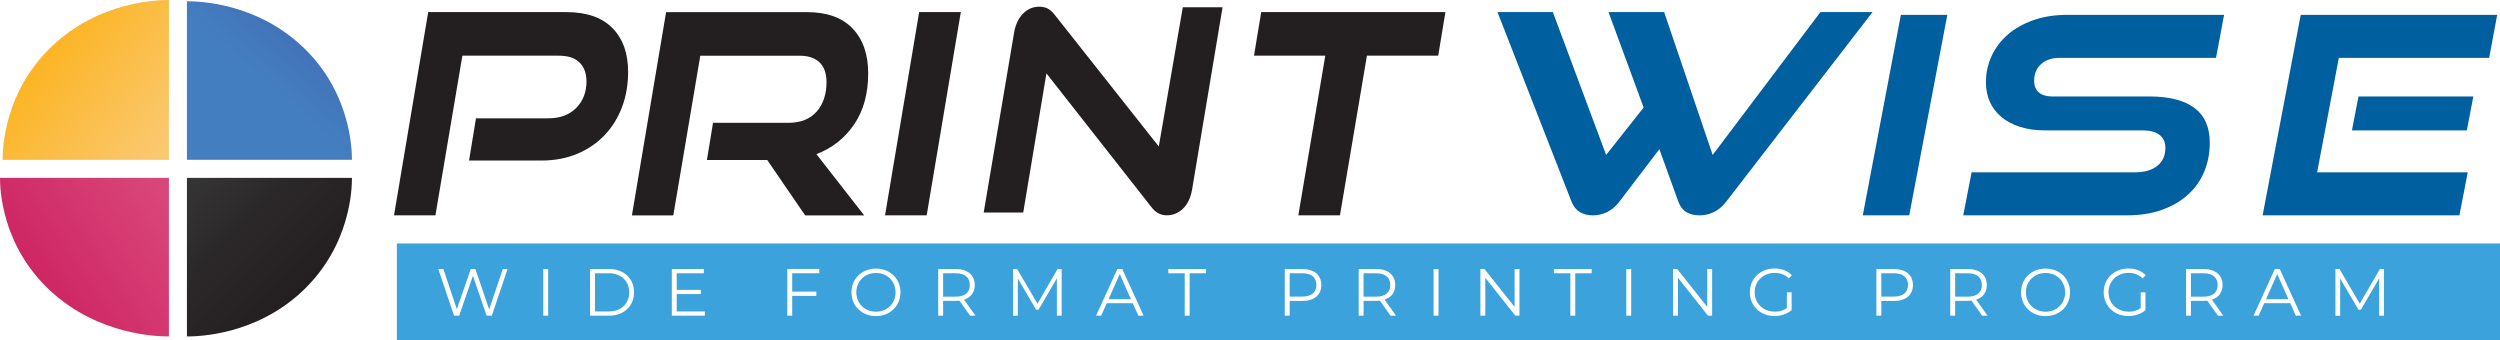
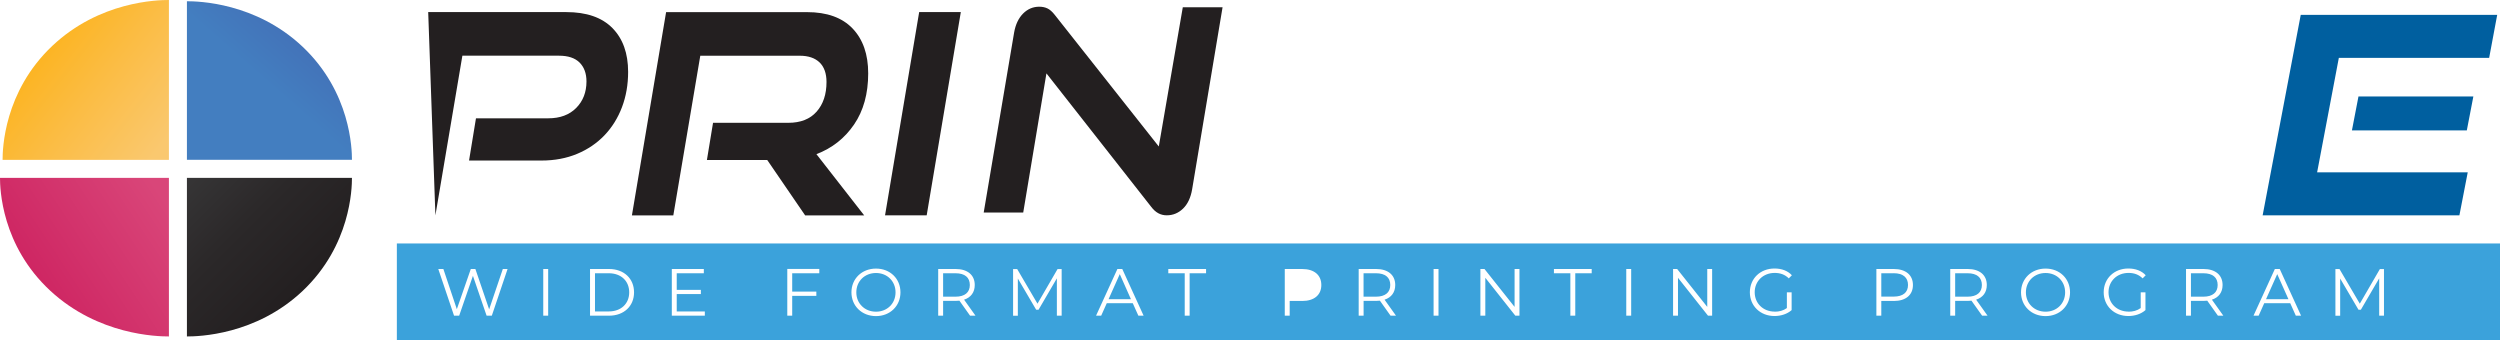
<svg xmlns="http://www.w3.org/2000/svg" id="a" viewBox="0 0 599.72 81.6">
  <defs>
    <linearGradient id="b" x1="8.18" y1="-113.74" x2="39.63" y2="-138.29" gradientTransform="translate(0 -104.24) scale(1 -1)" gradientUnits="userSpaceOnUse">
      <stop offset=".07" stop-color="#fcb421" />
      <stop offset=".45" stop-color="#fbbc42" />
      <stop offset="1" stop-color="#fac86f" />
    </linearGradient>
    <linearGradient id="c" x1="6.19" y1="-175.26" x2="39.96" y2="-152.86" gradientTransform="translate(0 -104.24) scale(1 -1)" gradientUnits="userSpaceOnUse">
      <stop offset=".08" stop-color="#ce2562" />
      <stop offset="1" stop-color="#d94679" />
    </linearGradient>
    <linearGradient id="d" x1="45.8" y1="-145.01" x2="80.97" y2="-104.95" gradientTransform="translate(0 -104.24) scale(1 -1)" gradientUnits="userSpaceOnUse">
      <stop offset=".52" stop-color="#437ec0" />
      <stop offset="1" stop-color="#4267b1" />
    </linearGradient>
    <linearGradient id="e" x1="45.23" y1="-146.52" x2="72.68" y2="-173.97" gradientTransform="translate(0 -104.24) scale(1 -1)" gradientUnits="userSpaceOnUse">
      <stop offset="0" stop-color="#363536" />
      <stop offset=".46" stop-color="#2b2829" />
      <stop offset="1" stop-color="#231f20" />
    </linearGradient>
  </defs>
  <path d="M40.52,0c-2.74,0-16.64.29-27.99,11.02C.9,22.02.62,35.82.62,38.35h39.9V0Z" fill="url(#b)" stroke-width="0" />
  <path d="M40.52,80.71c-2.78,0-16.9-.29-28.42-10.93C.29,58.86.01,45.18,0,42.67h40.52v38.04Z" fill="url(#c)" stroke-width="0" />
  <path d="M44.84.3c2.72,0,16.51.29,27.77,10.93,11.54,10.92,11.82,24.6,11.82,27.11h-39.59V.29h0Z" fill="url(#d)" stroke-width="0" />
  <path d="M44.84,80.71c2.72,0,16.51-.29,27.77-10.93,11.54-10.92,11.82-24.6,11.82-27.11h-39.59c0,12.68,0,25.36,0,38.04Z" fill="url(#e)" stroke-width="0" />
-   <path d="M112.52,38.51l1.66-10.13h17.35c2.82,0,5.05-.83,6.69-2.48s2.47-3.78,2.47-6.37c0-1.92-.56-3.43-1.66-4.53-1.11-1.1-2.75-1.64-4.93-1.64h-23.18l-6.47,38.3h-9.93L102.72,2.9h33.1c4.87,0,8.56,1.27,11.08,3.82s3.78,6.06,3.78,10.53c0,3.04-.49,5.86-1.47,8.45s-2.38,4.84-4.19,6.74c-1.82,1.9-4,3.39-6.56,4.46s-5.42,1.61-8.58,1.61h-17.36Z" fill="#231f20" stroke-width="0" />
+   <path d="M112.52,38.51l1.66-10.13h17.35c2.82,0,5.05-.83,6.69-2.48s2.47-3.78,2.47-6.37c0-1.92-.56-3.43-1.66-4.53-1.11-1.1-2.75-1.64-4.93-1.64h-23.18l-6.47,38.3L102.72,2.9h33.1c4.87,0,8.56,1.27,11.08,3.82s3.78,6.06,3.78,10.53c0,3.04-.49,5.86-1.47,8.45s-2.38,4.84-4.19,6.74c-1.82,1.9-4,3.39-6.56,4.46s-5.42,1.61-8.58,1.61h-17.36Z" fill="#231f20" stroke-width="0" />
  <path d="M193.14,51.66l-9.09-13.28h-14.47l1.47-8.92h18.06c2.94,0,5.21-.89,6.79-2.68,1.58-1.79,2.37-4.16,2.37-7.11,0-2.06-.56-3.62-1.66-4.69-1.11-1.07-2.69-1.61-4.74-1.61h-23.88l-6.47,38.3h-9.93l8.2-48.76h33.81c4.78,0,8.42,1.31,10.92,3.92,2.5,2.62,3.75,6.2,3.75,10.77,0,4.87-1.13,8.97-3.39,12.27-2.26,3.31-5.27,5.68-9.03,7.11l11.46,14.69h-14.17Z" fill="#231f20" stroke-width="0" />
  <polygon points="212.31 51.66 220.5 2.89 230.49 2.89 222.3 51.66 212.31 51.66" fill="#231f20" stroke-width="0" />
  <path d="M251.03,17.58l-5.57,33.4h-9.48l7.3-43.2c.34-1.92,1.06-3.43,2.15-4.53,1.09-1.09,2.38-1.64,3.87-1.64.72,0,1.38.13,1.95.4.58.27,1.16.78,1.76,1.54l24.97,31.59,5.76-33.4h9.54l-7.3,43.67c-.34,2.01-1.07,3.55-2.18,4.63-1.11,1.07-2.41,1.61-3.91,1.61s-2.69-.67-3.71-2.01l-25.17-32.06h.02Z" fill="#231f20" stroke-width="0" />
-   <polygon points="311.45 51.66 317.92 13.36 300.82 13.36 302.55 2.89 346.74 2.89 345.01 13.36 327.91 13.36 321.44 51.66 311.45 51.66" fill="#231f20" stroke-width="0" />
-   <path d="M398.07,35.78l-9.64,12.64c-.91,1.15-1.89,1.98-2.96,2.48-1.07.51-2.18.76-3.32.76-2.57,0-4.28-1.08-5.14-3.24l-17.78-45.52h13.28l12.78,34.27,9-11.38-8.43-22.89h13.35l11.64,34.27,25.85-34.27h12.5l-35.14,45.52c-.86,1.1-1.83,1.92-2.93,2.45s-2.24.79-3.43.79-2.29-.26-3.14-.76c-.86-.51-1.5-1.33-1.93-2.48l-4.57-12.64h0Z" fill="#005f9f" stroke-width="0" />
-   <path d="M446.86,51.66l9.14-48.1h11.14l-9.14,48.1h-11.14Z" fill="#005f9f" stroke-width="0" />
-   <path d="M470.96,51.66l2-10.32h39.2c2.29,0,4.07-.52,5.36-1.56s1.93-2.48,1.93-4.33c0-1.32-.46-2.35-1.39-3.08s-2.27-1.09-4.03-1.09h-23.49c-2.24,0-4.24-.29-6-.86s-3.25-1.37-4.46-2.38c-1.21-1.01-2.13-2.23-2.75-3.64s-.93-2.98-.93-4.7c0-2.21.45-4.29,1.36-6.25.9-1.96,2.19-3.67,3.86-5.13,1.67-1.46,3.71-2.61,6.14-3.47,2.43-.86,5.16-1.29,8.21-1.29h37.56l-1.93,10.32h-37.56c-1.81,0-3.27.49-4.39,1.49-1.12.99-1.68,2.33-1.68,4,0,1.23.38,2.17,1.14,2.81s1.81.96,3.14.96h23.35c4.76,0,8.37.92,10.82,2.75s3.68,4.62,3.68,8.37c0,2.43-.43,4.7-1.29,6.81-.86,2.12-2.13,3.96-3.82,5.52-1.69,1.57-3.77,2.8-6.25,3.71s-5.33,1.36-8.57,1.36h-39.21Z" fill="#005f9f" stroke-width="0" />
  <path d="M542.78,51.66l9.14-48.1h47.13l-1.93,10.32h-36.06l-5.21,27.46h36.13l-2,10.32h-47.2ZM564.2,31.28l1.57-8.14h27.56l-1.57,8.14h-27.56Z" fill="#005f9f" stroke-width="0" />
  <path d="M475.43,68.37c0-1.79-1.18-2.82-3.43-2.82h-2.98v5.62h2.98c2.24,0,3.43-1.04,3.43-2.8Z" fill="#3ba2db" stroke-width="0" />
  <path d="M232.65,68.37c0-1.79-1.18-2.82-3.43-2.82h-2.98v5.62h2.98c2.24,0,3.43-1.04,3.43-2.8Z" fill="#3ba2db" stroke-width="0" />
  <path d="M490.71,65.49c-2.71,0-4.72,1.97-4.72,4.64s2.02,4.64,4.72,4.64,4.69-1.97,4.69-4.64-2-4.64-4.69-4.64Z" fill="#3ba2db" stroke-width="0" />
  <polygon points="265.93 71.78 271.3 71.78 268.62 65.76 265.93 71.78" fill="#3ba2db" stroke-width="0" />
-   <path d="M312.36,65.55h-2.98v5.6h2.98c2.24,0,3.43-1.02,3.43-2.79s-1.18-2.82-3.43-2.82Z" fill="#3ba2db" stroke-width="0" />
  <path d="M454.28,65.55h-2.98v5.6h2.98c2.24,0,3.43-1.02,3.43-2.79s-1.18-2.82-3.43-2.82Z" fill="#3ba2db" stroke-width="0" />
  <path d="M531.99,68.37c0-1.79-1.18-2.82-3.43-2.82h-2.98v5.62h2.98c2.24,0,3.43-1.04,3.43-2.8Z" fill="#3ba2db" stroke-width="0" />
  <polygon points="543.59 71.78 548.97 71.78 546.28 65.76 543.59 71.78" fill="#3ba2db" stroke-width="0" />
  <path d="M95.2,58.41v23.19h504.52v-23.19H95.2ZM117.98,75.73h-1.25l-3.28-9.56-3.3,9.56h-1.23l-3.78-11.2h1.22l3.23,9.64,3.35-9.64h1.1l3.3,9.68,3.28-9.68h1.14l-3.78,11.2ZM131.5,75.73h-1.18v-11.2h1.18v11.2ZM146.1,75.73h-4.56v-11.2h4.56c3.59,0,6,2.3,6,5.6s-2.42,5.6-6,5.6ZM169.08,75.73h-7.92v-11.2h7.68v1.02h-6.5v3.99h5.79v1.01h-5.79v4.16h6.74v1.02ZM196.54,65.55h-6.5v4.4h5.79v1.02h-5.79v4.75h-1.18v-11.2h7.68v1.02ZM210.14,75.83c-3.39,0-5.89-2.43-5.89-5.7s2.5-5.7,5.89-5.7,5.87,2.42,5.87,5.7-2.51,5.7-5.87,5.7ZM232.71,75.73l-2.56-3.6c-.29.03-.58.05-.9.05h-3.01v3.55h-1.18v-11.2h4.19c2.85,0,4.58,1.44,4.58,3.84,0,1.76-.93,2.99-2.56,3.52l2.74,3.84h-1.3ZM254.67,75.73h-1.14v-8.96l-4.4,7.54h-.56l-4.4-7.49v8.92h-1.14v-11.2h.98l4.87,8.31,4.82-8.31h.98v11.2ZM273.08,75.73l-1.34-2.99h-6.24l-1.34,2.99h-1.23l5.12-11.2h1.17l5.12,11.2h-1.25ZM289.32,65.55h-3.94v10.18h-1.18v-10.18h-3.94v-1.02h9.06v1.02ZM312.39,72.19h-3.01v3.54h-1.18v-11.2h4.19c2.85,0,4.58,1.44,4.58,3.84s-1.73,3.83-4.58,3.83ZM333.58,75.73l-2.56-3.6c-.29.03-.58.05-.9.05h-3.01v3.55h-1.18v-11.2h4.19c2.85,0,4.58,1.44,4.58,3.84,0,1.76-.93,2.99-2.56,3.52l2.74,3.84h-1.3ZM345.08,75.73h-1.18v-11.2h1.18v11.2ZM364.49,75.73h-.98l-7.2-9.09v9.09h-1.18v-11.2h.98l7.22,9.09v-9.09h1.17v11.2ZM381.83,65.55h-3.94v10.18h-1.18v-10.18h-3.94v-1.02h9.06v1.02ZM391.3,75.73h-1.18v-11.2h1.18v11.2ZM410.71,75.73h-.98l-7.2-9.09v9.09h-1.18v-11.2h.98l7.22,9.09v-9.09h1.17v11.2ZM425.72,74.77c1.07,0,2.06-.24,2.93-.87v-3.78h1.14v4.27c-1.06.94-2.56,1.42-4.11,1.42-3.41,0-5.91-2.42-5.91-5.7s2.5-5.7,5.92-5.7c1.7,0,3.17.54,4.16,1.62l-.74.75c-.94-.93-2.06-1.31-3.38-1.31-2.77,0-4.8,1.97-4.8,4.64s2.03,4.64,4.79,4.64ZM454.31,72.19h-3.01v3.54h-1.18v-11.2h4.19c2.85,0,4.58,1.44,4.58,3.84s-1.73,3.83-4.58,3.83ZM475.49,75.73l-2.56-3.6c-.29.03-.58.05-.9.05h-3.01v3.55h-1.18v-11.2h4.19c2.85,0,4.58,1.44,4.58,3.84,0,1.76-.93,2.99-2.56,3.52l2.74,3.84h-1.3ZM490.71,75.83c-3.39,0-5.89-2.43-5.89-5.7s2.5-5.7,5.89-5.7,5.87,2.42,5.87,5.7-2.51,5.7-5.87,5.7ZM510.6,74.77c1.07,0,2.06-.24,2.93-.87v-3.78h1.14v4.27c-1.06.94-2.56,1.42-4.11,1.42-3.41,0-5.91-2.42-5.91-5.7s2.5-5.7,5.92-5.7c1.7,0,3.17.54,4.16,1.62l-.74.75c-.94-.93-2.06-1.31-3.38-1.31-2.77,0-4.8,1.97-4.8,4.64s2.03,4.64,4.79,4.64ZM532.05,75.73l-2.56-3.6c-.29.03-.58.05-.9.05h-3.01v3.55h-1.18v-11.2h4.19c2.85,0,4.58,1.44,4.58,3.84,0,1.76-.93,2.99-2.56,3.52l2.74,3.84h-1.3ZM550.74,75.73l-1.34-2.99h-6.24l-1.34,2.99h-1.23l5.12-11.2h1.17l5.12,11.2h-1.25ZM571.88,75.73h-1.14v-8.96l-4.4,7.54h-.56l-4.4-7.49v8.92h-1.14v-11.2h.98l4.87,8.31,4.82-8.31h.98v11.2Z" fill="#3ba2db" stroke-width="0" />
  <path d="M146.04,65.55h-3.31v9.16h3.31c2.98,0,4.9-1.89,4.9-4.58s-1.92-4.58-4.9-4.58Z" fill="#3ba2db" stroke-width="0" />
  <path d="M210.14,65.49c-2.71,0-4.72,1.97-4.72,4.64s2.02,4.64,4.72,4.64,4.69-1.97,4.69-4.64-2-4.64-4.69-4.64Z" fill="#3ba2db" stroke-width="0" />
  <path d="M333.51,68.37c0-1.79-1.18-2.82-3.43-2.82h-2.98v5.62h2.98c2.24,0,3.43-1.04,3.43-2.8Z" fill="#3ba2db" stroke-width="0" />
</svg>